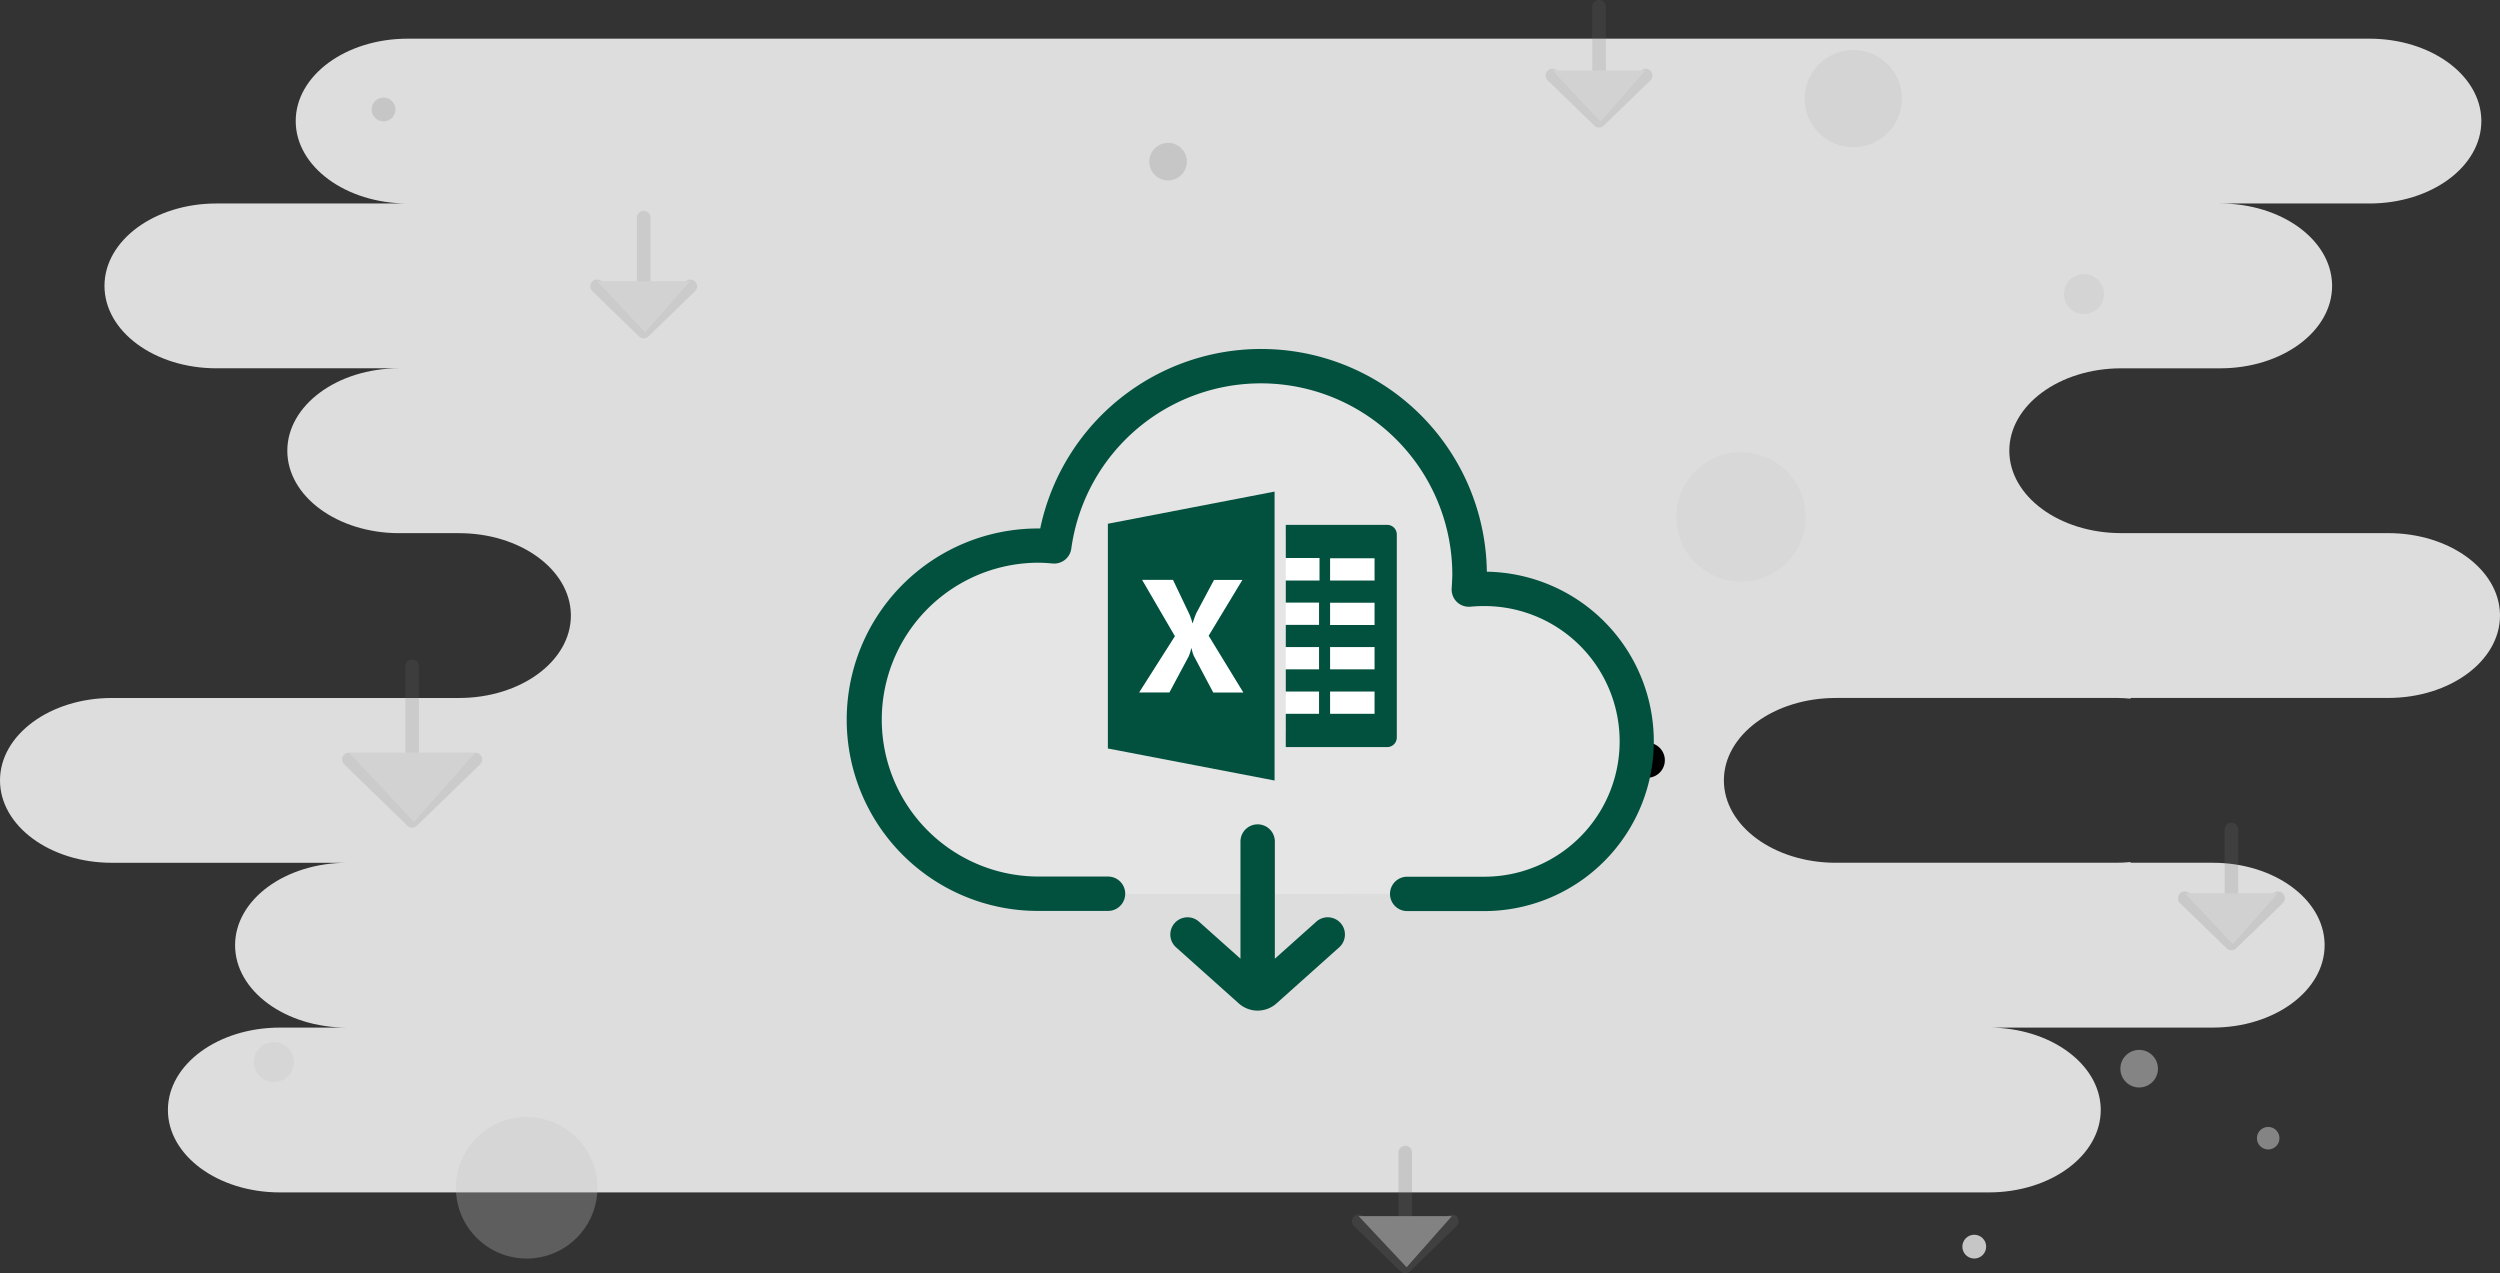
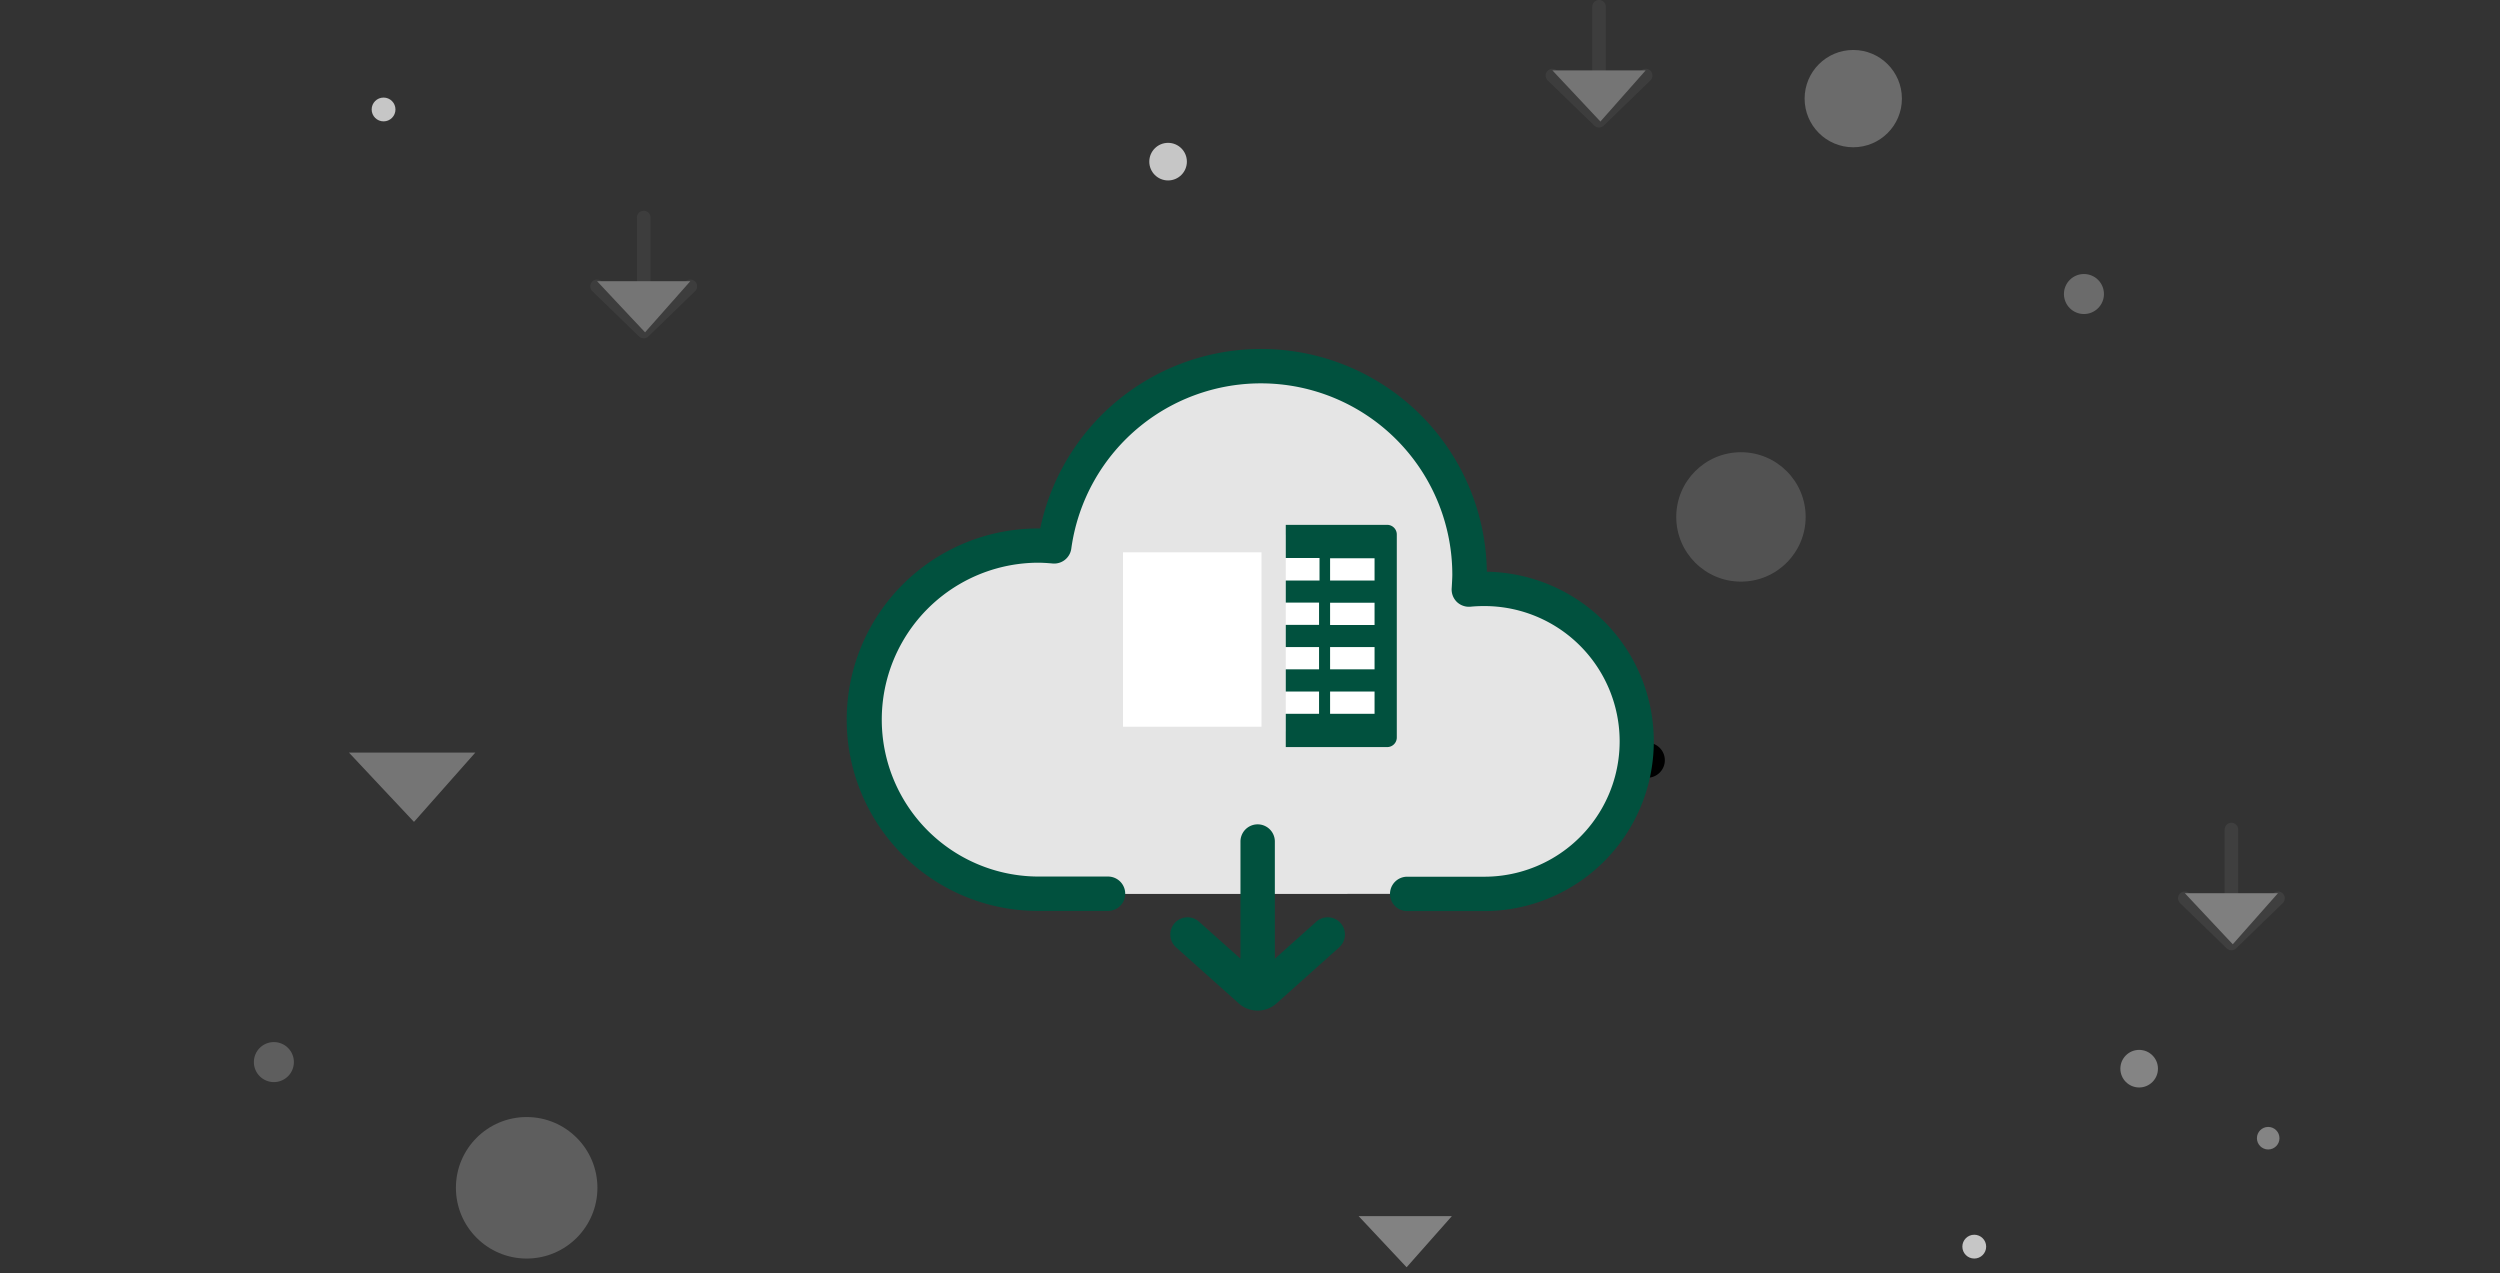
<svg xmlns="http://www.w3.org/2000/svg" width="554.228" height="282.268" viewBox="0 0 554.228 282.268">
  <rect x="0" y="0" width="554.228" height="282.268" fill="#333333" stroke="none" />
  <defs>
    <linearGradient id="prefix__linear-gradient" x2="1" y1=".5" y2=".5" gradientUnits="objectBoundingBox">
      <stop offset="0" stop-color="#2dbaff" />
      <stop offset="1" stop-color="#7b67ff" />
    </linearGradient>
    <style>
            .prefix__cls-10{fill:#fff}.prefix__cls-12{fill-rule:evenodd}.prefix__cls-13,.prefix__cls-2,.prefix__cls-3,.prefix__cls-5{fill:#c6c6c6}.prefix__cls-3{opacity:.294}.prefix__cls-5{opacity:.382}.prefix__cls-12{stroke:#707070}.prefix__cls-9{fill:#01513e}.prefix__cls-12{fill:none;stroke-linecap:round;stroke-linejoin:round;stroke-width:3px;opacity:.376}.prefix__cls-14{opacity:.452}
        </style>
  </defs>
  <g id="prefix__Download" transform="translate(-616 -4404.285)">
-     <path id="prefix__Combined-Shape" d="M525.271 6c13.529 0 24.529 7.963 24.815 17.871l.006.4c0 10.089-11.089 18.268-24.82 18.268H492.2c13.518 0 24.511 7.963 24.8 17.871l.006.4c0 10.089-11.108 18.268-24.8 18.268h-21.96c-13.679 0-24.8 8.179-24.8 18.268s11.1 18.268 24.8 18.268h59.181c13.516 0 24.507 7.963 24.794 17.871l.006.4c0 10.089-11.109 18.268-24.8 18.268h-57.093v.162q-1.364-.134-2.772-.157H406.987c-13.7 0-24.818 8.179-24.818 18.268s11.112 18.268 24.818 18.268h62.036q1.684 0 3.311-.161v.16h18.215c13.517 0 24.507 7.963 24.794 17.871l.006.4c0 10.089-11.109 18.268-24.8 18.268h-49.644c13.523 0 24.518 7.963 24.806 17.871l.006.4c0 10.089-11.1 18.268-24.811 18.268H62.035c-13.7 0-24.811-8.177-24.811-18.268s11.1-18.268 24.811-18.268h14.879c-13.7 0-24.8-8.177-24.8-18.268s11.109-18.268 24.8-18.268H24.8c-13.7 0-24.8-8.177-24.8-18.268s11.109-18.268 24.8-18.268h76.961c13.7 0 24.8-8.179 24.8-18.268l-.006-.4c-.287-9.908-11.278-17.871-24.8-17.871h-13.26c-13.7 0-24.8-8.177-24.8-18.268s11.105-18.283 24.8-18.283H47.962c-13.7 0-24.8-8.177-24.8-18.268s11.109-18.268 24.8-18.268h42.414c-13.708 0-24.82-8.177-24.82-18.268S76.645 6 90.376 6z" transform="translate(616 4406.859)" style="opacity:.835;fill-rule:evenodd;fill:#fff" />
    <circle id="prefix__Oval-11" cx="2.639" cy="2.639" r="2.639" class="prefix__cls-2" transform="translate(698.394 4425.915)" />
    <circle id="prefix__Oval-11-2" cx="15.685" cy="15.685" r="15.685" class="prefix__cls-3" data-name="Oval-11" transform="translate(717.072 4651.924)" />
    <circle id="prefix__Oval-11-3" cx="4.436" cy="4.436" r="4.436" class="prefix__cls-3" data-name="Oval-11" transform="translate(672.281 4635.305)" />
    <circle id="prefix__Oval-11-4" cx="4.167" cy="4.167" r="4.167" class="prefix__cls-2" data-name="Oval-11" transform="translate(870.787 4435.953)" />
    <circle id="prefix__Oval-11-5" cx="14.342" cy="14.342" r="14.342" data-name="Oval-11" transform="translate(987.612 4504.54)" style="opacity:.212;fill:#c6c6c6" />
    <circle id="prefix__Oval-11-6" cx="2.639" cy="2.639" r="2.639" class="prefix__cls-2" data-name="Oval-11" transform="translate(1051.037 4678.015)" />
    <circle id="prefix__Oval-11-7" cx="10.785" cy="10.785" r="10.785" class="prefix__cls-5" data-name="Oval-11" transform="translate(1016.067 4415.363)" />
    <circle id="prefix__Oval-11-8" cx="4.436" cy="4.436" r="4.436" class="prefix__cls-5" data-name="Oval-11" transform="translate(1073.556 4465.031)" />
    <g id="prefix__Group_630" data-name="Group 630" transform="translate(1086.066 4637.035)" style="opacity:.55">
      <circle id="prefix__Oval-11-9" cx="4.167" cy="4.167" r="4.167" class="prefix__cls-2" data-name="Oval-11" />
      <circle id="prefix__Oval-11-10" cx="2.5" cy="2.5" r="2.5" class="prefix__cls-2" data-name="Oval-11" transform="translate(30.273 17.079)" />
    </g>
    <circle id="prefix__Oval-11-11" cx="3.889" cy="3.889" r="3.889" data-name="Oval-11" transform="translate(977.304 4568.93)" />
    <g id="prefix__download-01" transform="translate(803.673 4481.658)">
      <path id="prefix__Path_800" d="M131.446 174.185h17.1a33.809 33.809 0 1 0 0-67.618c-1.154 0-2.308.07-3.426.175.07-1.084.175-2.168.175-3.286a46.224 46.224 0 0 0-92.025-6.294c-1.189-.1-2.412-.175-3.671-.175a38.6 38.6 0 1 0 0 77.2h15.558" data-name="Path 800" transform="translate(-7.154 -53.389)" style="fill:#e5e5e5" />
      <path id="prefix__Path_801" d="M141.948 95.667a50.039 50.039 0 0 0-99.014-9.58h-.489a42.392 42.392 0 1 0-.035 84.784h15.558a3.811 3.811 0 1 0 0-7.622H42.41a34.788 34.788 0 0 1 0-69.575c1.014 0 2.1.07 3.286.175a3.825 3.825 0 0 0 4.126-3.286 42.433 42.433 0 0 1 84.47 5.8c0 .839-.14 3.007-.14 3.007a3.849 3.849 0 0 0 1.154 3.007 3.889 3.889 0 0 0 3.042 1.049 29.516 29.516 0 0 1 3.042-.14 30 30 0 1 1 0 60h-17.1a3.811 3.811 0 0 0 0 7.622h17.1a37.622 37.622 0 0 0 .559-75.239z" class="prefix__cls-9" data-name="Path 801" transform="translate(0 -46.3)" />
      <path id="prefix__Path_802" d="M237.7 369.272l-9.2 8.216v-25.977a3.811 3.811 0 1 0-7.622 0v25.977l-9.2-8.216a3.814 3.814 0 1 0-5.07 5.7l13.88 12.412a6.276 6.276 0 0 0 8.391 0l13.88-12.412a3.814 3.814 0 0 0-5.07-5.7z" class="prefix__cls-9" data-name="Path 802" transform="translate(-133.55 -242.323)" />
      <g id="prefix__Group_625" data-name="Group 625" transform="translate(57.933 31.606)">
        <path id="prefix__Rectangle_781" d="M0 0H30.697V38.669H0z" class="prefix__cls-10" data-name="Rectangle 781" transform="translate(3.356 13.461)" />
        <path id="prefix__Rectangle_782" d="M0 0H22.761V43.598H0z" class="prefix__cls-10" data-name="Rectangle 782" transform="translate(39.438 9.58)" />
        <g id="prefix__Group_624" data-name="Group 624">
          <path id="prefix__Path_803" d="M301.051 157.8H278.5v7.342h7.482v5H278.5v4.895h7.377v4.93H278.5v4.93h7.377v4.93H278.5v4.93h7.377v4.93H278.5v7.377h22.551a2.128 2.128 0 0 0 2.063-2.133v-44.963a2.136 2.136 0 0 0-2.063-2.168zm-2.867 41.885h-9.859v-4.93h9.859zm0-9.859h-9.859V184.9h9.859zm0-9.824h-9.859v-4.93h9.859zm0-9.859h-9.859v-4.93h9.859z" class="prefix__cls-9" data-name="Path 803" transform="translate(-239.062 -150.423)" />
-           <path id="prefix__Path_804" d="M165.7 143.832v49.822l36.955 7.1V136.7zm23.355 37.41l-4.3-8.111a7.159 7.159 0 0 1-.489-1.678h-.07a13.191 13.191 0 0 1-.559 1.748l-4.3 8.041h-6.713l7.936-12.482-7.272-12.482h6.853l3.566 7.482a12.154 12.154 0 0 1 .734 2.1h.07a21.817 21.817 0 0 1 .769-2.168l3.951-7.412h6.293l-7.482 12.377 7.692 12.587z" class="prefix__cls-9" data-name="Path 804" transform="translate(-165.7 -136.7)" />
        </g>
      </g>
    </g>
    <g id="prefix__Group_626" data-name="Group 626" transform="translate(917.196 4659.784)" style="opacity:.54">
-       <path id="prefix__Stroke-9730-Copy-2" d="M15.245 0l10.024 10.337-10.024 10.338M0 10.337h25.269" class="prefix__cls-12" transform="rotate(90 10.338 10.338)" />
      <path id="prefix__Path_807" d="M4869.629 4642.511h20.655l-10.025 11.327z" class="prefix__cls-13" data-name="Path 807" transform="translate(-4869.622 -4628.397)" />
    </g>
    <g id="prefix__Group_632" class="prefix__cls-14" data-name="Group 632" transform="translate(693.345 4551.978)">
-       <path id="prefix__Stroke-9730-Copy-2-2" d="M20.681 0l13.6 14.023-13.6 14.023M0 14.023h34.279" class="prefix__cls-12" data-name="Stroke-9730-Copy-2" transform="rotate(90 14.023 14.023)" />
      <path id="prefix__Path_807-2" d="M4869.629 4642.511h28.021l-13.6 15.367z" class="prefix__cls-13" data-name="Path 807" transform="translate(-4869.619 -4623.366)" />
    </g>
    <g id="prefix__Group_627" class="prefix__cls-14" data-name="Group 627" transform="translate(960.157 4405.785)">
      <path id="prefix__Stroke-9730-Copy-2-3" d="M15.245 0l10.024 10.337-10.024 10.338M0 10.337h25.269" class="prefix__cls-12" data-name="Stroke-9730-Copy-2" transform="rotate(90 10.338 10.338)" />
      <path id="prefix__Path_807-3" d="M4869.629 4642.511h20.655l-10.025 11.327z" class="prefix__cls-13" data-name="Path 807" transform="translate(-4869.622 -4628.397)" />
    </g>
    <g id="prefix__Group_628" class="prefix__cls-14" data-name="Group 628" transform="translate(748.365 4452.515)">
      <path id="prefix__Stroke-9730-Copy-2-4" d="M15.245 0l10.024 10.337-10.024 10.338M0 10.337h25.269" class="prefix__cls-12" data-name="Stroke-9730-Copy-2" transform="rotate(90 10.338 10.338)" />
      <path id="prefix__Path_807-4" d="M4869.629 4642.511h20.655l-10.025 11.327z" class="prefix__cls-13" data-name="Path 807" transform="translate(-4869.622 -4628.397)" />
    </g>
    <g id="prefix__Group_631" data-name="Group 631" transform="translate(1100.347 4588.182)" style="opacity:.512">
      <path id="prefix__Stroke-9730-Copy-2-5" d="M15.245 0l10.024 10.337-10.024 10.338M0 10.337h25.269" class="prefix__cls-12" data-name="Stroke-9730-Copy-2" transform="rotate(90 10.338 10.338)" />
      <path id="prefix__Path_807-5" d="M4869.629 4642.511h20.655l-10.025 11.327z" class="prefix__cls-13" data-name="Path 807" transform="translate(-4869.622 -4628.397)" />
    </g>
  </g>
</svg>